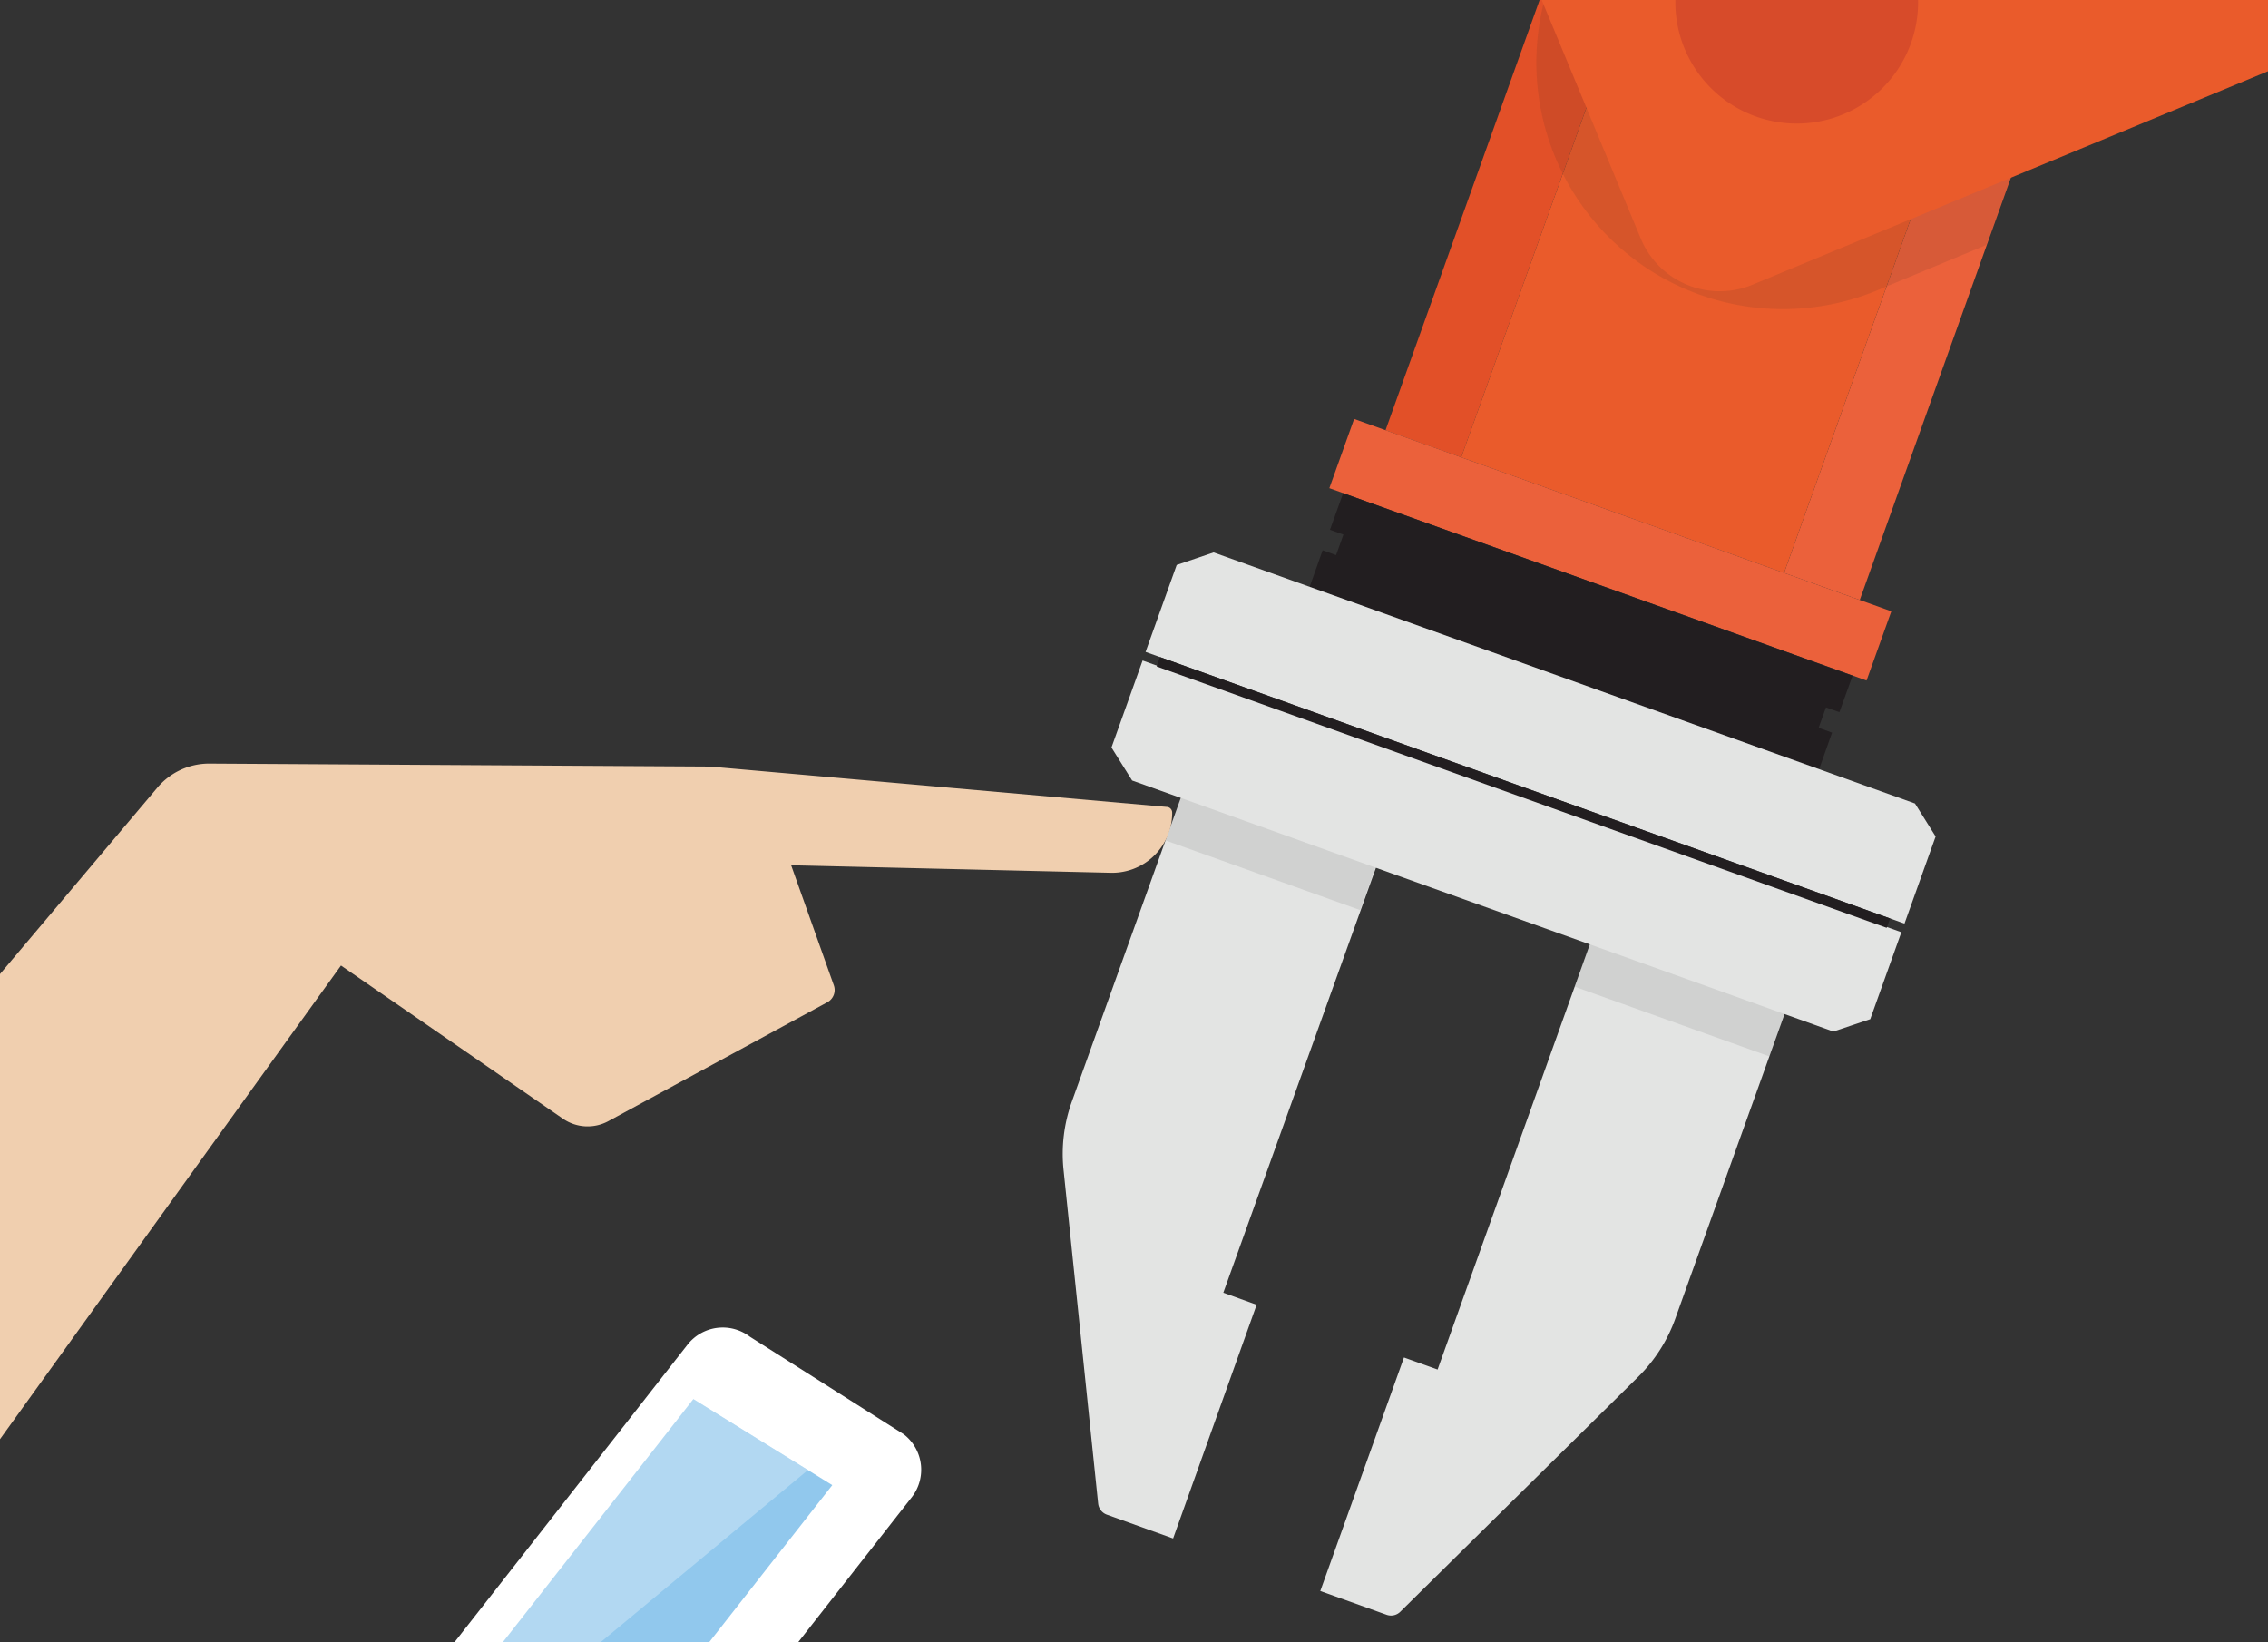
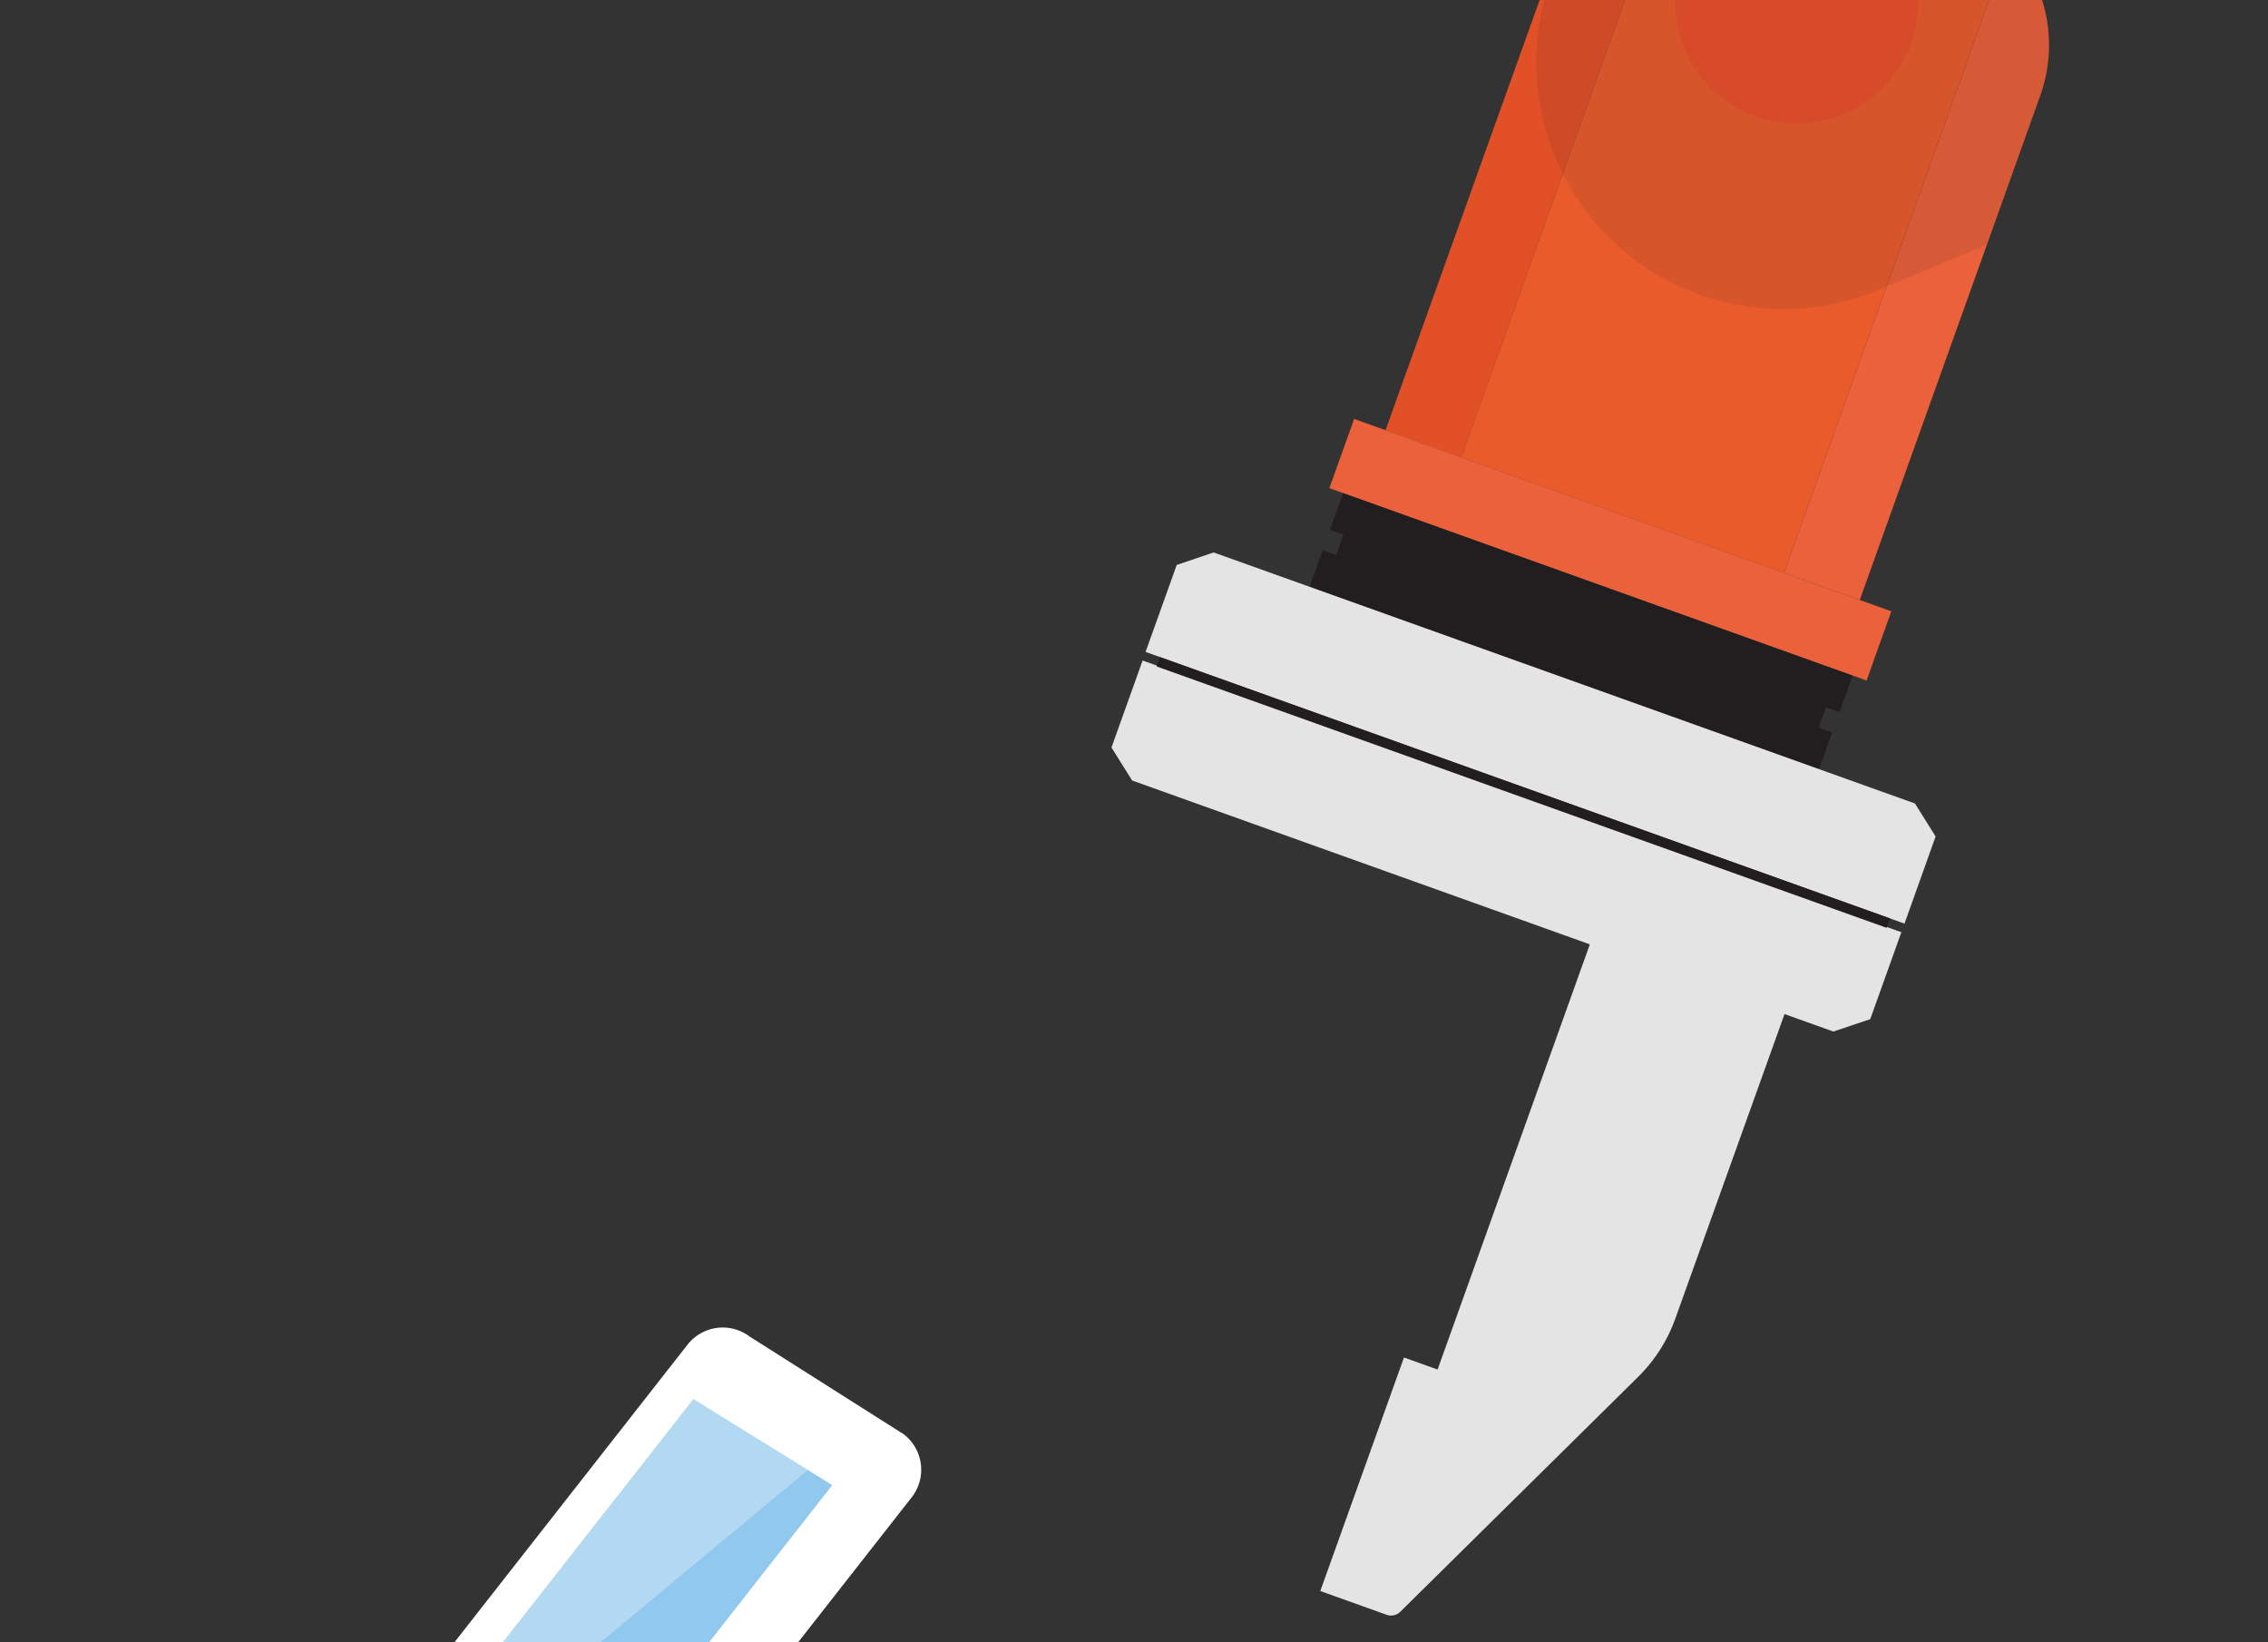
<svg xmlns="http://www.w3.org/2000/svg" viewBox="0 0 145 105">
  <rect x="0" y="0" width="145" height="105" fill="#333333" stroke="none" />
  <defs>
    <style>.cls-1{isolation:isolate;}.cls-2{fill:#eb613b;}.cls-3{fill:#e25028;}.cls-4{fill:#ea5b2b;}.cls-5,.cls-7{fill:#221e20;}.cls-6{fill:#e3e4e3;}.cls-7{opacity:0.1;mix-blend-mode:multiply;}.cls-8{fill:#d74b2a;}.cls-11,.cls-9{fill:#fff;}.cls-10{fill:#91c8ed;}.cls-11{opacity:0.3;}.cls-12{fill:#f0cfaf;}</style>
  </defs>
  <title>V+V_Nav</title>
  <g class="cls-1">
    <g id="Ebene_1" data-name="Ebene 1">
      <g id="Robotic_Arm" data-name="Robotic Arm">
        <g id="_Gruppe_" data-name="&lt;Gruppe&gt;">
          <g id="_Gruppe_2" data-name="&lt;Gruppe&gt;">
            <g id="_Gruppe_3" data-name="&lt;Gruppe&gt;">
              <path id="_Pfad_" data-name="&lt;Pfad&gt;" class="cls-2" d="M130.44,6.11,118.9,38.36l-4.84-1.73,14.4-40.24A9.57,9.57,0,0,1,130.44,6.11Z" />
              <path id="_Pfad_2" data-name="&lt;Pfad&gt;" class="cls-3" d="M100.13-4.74a9.57,9.57,0,0,1,7.7-6.26L93.42,29.24l-4.84-1.73Z" />
              <path id="_Pfad_3" data-name="&lt;Pfad&gt;" class="cls-4" d="M112.39-10.54l12.26,4.39a9.44,9.44,0,0,1,3.81,2.54l-14.4,40.24L93.42,29.24,107.83-11A9.55,9.55,0,0,1,112.39-10.54Z" />
            </g>
            <rect id="_Rechteck_" data-name="&lt;Rechteck&gt;" class="cls-2" x="84.7" y="32.8" width="36.48" height="4.7" transform="translate(188.02 102.94) rotate(-160.3)" />
            <polygon id="_Pfad_4" data-name="&lt;Pfad&gt;" class="cls-5" points="85.03 33.87 85.87 31.53 118.44 43.2 117.6 45.53 116.74 45.23 116.27 46.53 117.13 46.84 116.3 49.18 83.73 37.52 84.56 35.18 85.42 35.49 85.89 34.18 85.03 33.87" />
            <path id="_Pfad_5" data-name="&lt;Pfad&gt;" class="cls-6" d="M91.91,87.56l9.76-27.26,12.45,4.45-7,19.52A9.94,9.94,0,0,1,104.76,88L89.52,103.05a.84.84,0,0,1-.87.19l-4.24-1.52,5.35-14.93Z" />
-             <path id="_Pfad_6" data-name="&lt;Pfad&gt;" class="cls-6" d="M78.21,82.65,88,55.39,75.52,50.93l-7,19.52A9.88,9.88,0,0,0,68,74.83l2.21,21.31a.85.85,0,0,0,.56.7L75,98.36l5.34-14.94Z" />
-             <rect id="_Rechteck_2" data-name="&lt;Rechteck&gt;" class="cls-7" x="100.79" y="62.44" width="13.22" height="2.97" transform="translate(186.96 160.3) rotate(-160.3)" />
-             <rect id="_Rechteck_3" data-name="&lt;Rechteck&gt;" class="cls-7" x="74.64" y="53.07" width="13.22" height="2.97" transform="translate(139.34 133.31) rotate(-160.3)" />
            <polygon id="_Pfad_7" data-name="&lt;Pfad&gt;" class="cls-6" points="121.76 59.05 123.75 53.48 122.43 51.37 77.59 35.32 75.23 36.12 73.24 41.68 121.76 59.05" />
            <polygon id="_Pfad_8" data-name="&lt;Pfad&gt;" class="cls-6" points="73.05 42.23 71.06 47.79 72.38 49.9 117.21 65.95 119.57 65.16 121.56 59.6 73.05 42.23" />
            <polygon id="_Pfad_9" data-name="&lt;Pfad&gt;" class="cls-5" points="73.95 42.61 120.62 59.32 120.84 58.72 74.16 42.01 73.95 42.61" />
          </g>
          <path id="_Pfad_10" data-name="&lt;Pfad&gt;" class="cls-7" d="M107.93-10.54l1.3-.54a9.46,9.46,0,0,1,3.16.54l12.26,4.39a9.44,9.44,0,0,1,3.81,2.54,9.57,9.57,0,0,1,2,9.72L127,15.66l-7,2.91A15.76,15.76,0,0,1,99.41,10h0A15.75,15.75,0,0,1,107.93-10.54Z" />
-           <path id="_Pfad_11" data-name="&lt;Pfad&gt;" class="cls-4" d="M112.05,18.2,157.35-.56a1,1,0,0,0,.54-1.31L146.6-29.13a1,1,0,0,0-1.31-.54L100-10.91a5.47,5.47,0,0,0-3,7.14l7.89,19A5.47,5.47,0,0,0,112.05,18.2Z" />
          <path id="_Pfad_12" data-name="&lt;Pfad&gt;" class="cls-8" d="M107.11.14a7.76,7.76,0,1,0,15.52,0,7.76,7.76,0,1,0-15.52,0Z" />
        </g>
      </g>
      <g id="Engineer">
        <g id="Tablet">
          <path id="_Pfad_13" data-name="&lt;Pfad&gt;" class="cls-9" d="M-16.55,167.88-8,175.77a2.86,2.86,0,0,0,4-.53L58.31,95.7a2.86,2.86,0,0,0-.53-4l-9.84-6.24a2.86,2.86,0,0,0-4,.53l-61,77.89A2.86,2.86,0,0,0-16.55,167.88Z" />
          <polygon id="_Pfad_14" data-name="&lt;Pfad&gt;" class="cls-10" points="-14.04 163.91 -6.43 171.06 53.21 94.95 44.33 89.45 -14.04 163.91" />
          <polygon id="_Pfad_15" data-name="&lt;Pfad&gt;" class="cls-11" points="18.46 121.55 44.33 89.45 51.65 93.99 18.46 121.55" />
        </g>
        <g id="sleeve">
-           <path id="hand" class="cls-12" d="M-32.42,100.68,10.05,50.37a4.33,4.33,0,0,1,3.35-1.55l32,.19L74.6,51.59a.36.36,0,0,1,.34.36v.11A3.84,3.84,0,0,1,71,55.8l-20.42-.48h0L53.31,63a.89.89,0,0,1-.4,1.07l-14,7.6A2.78,2.78,0,0,1,36,71.53L21.8,61.73l-38.08,52.9Z" />
-         </g>
+           </g>
      </g>
    </g>
  </g>
</svg>